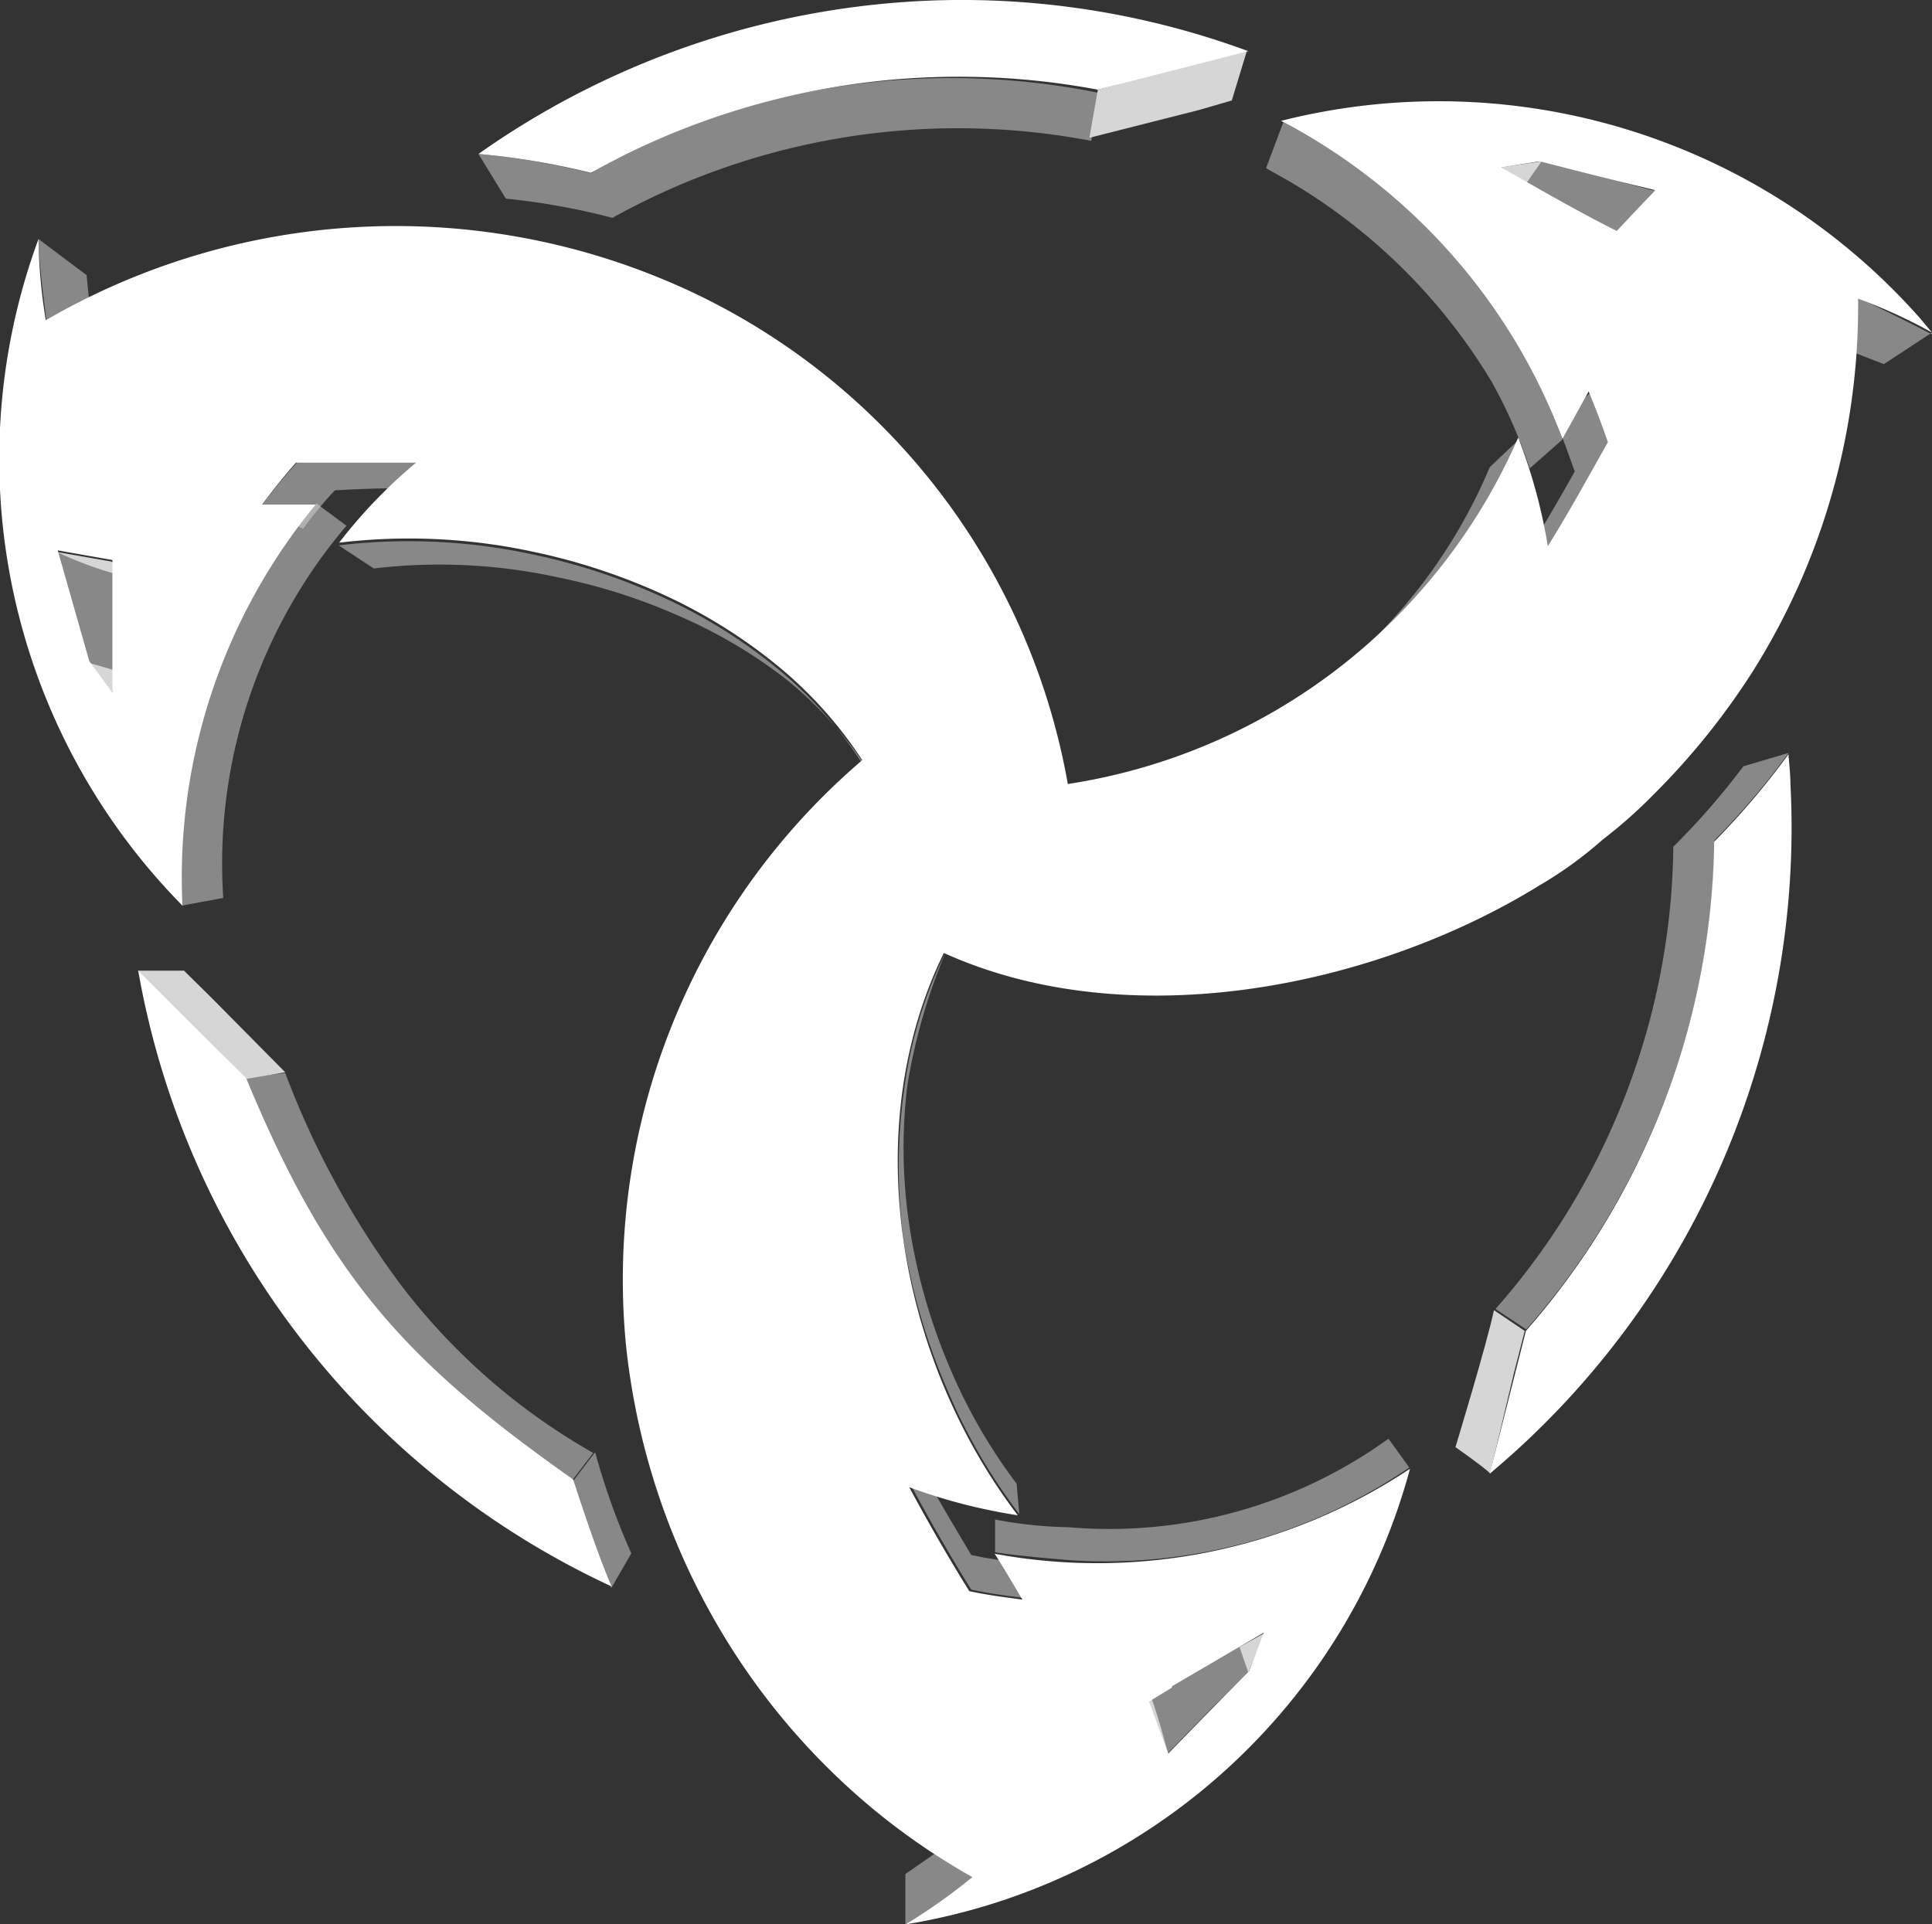
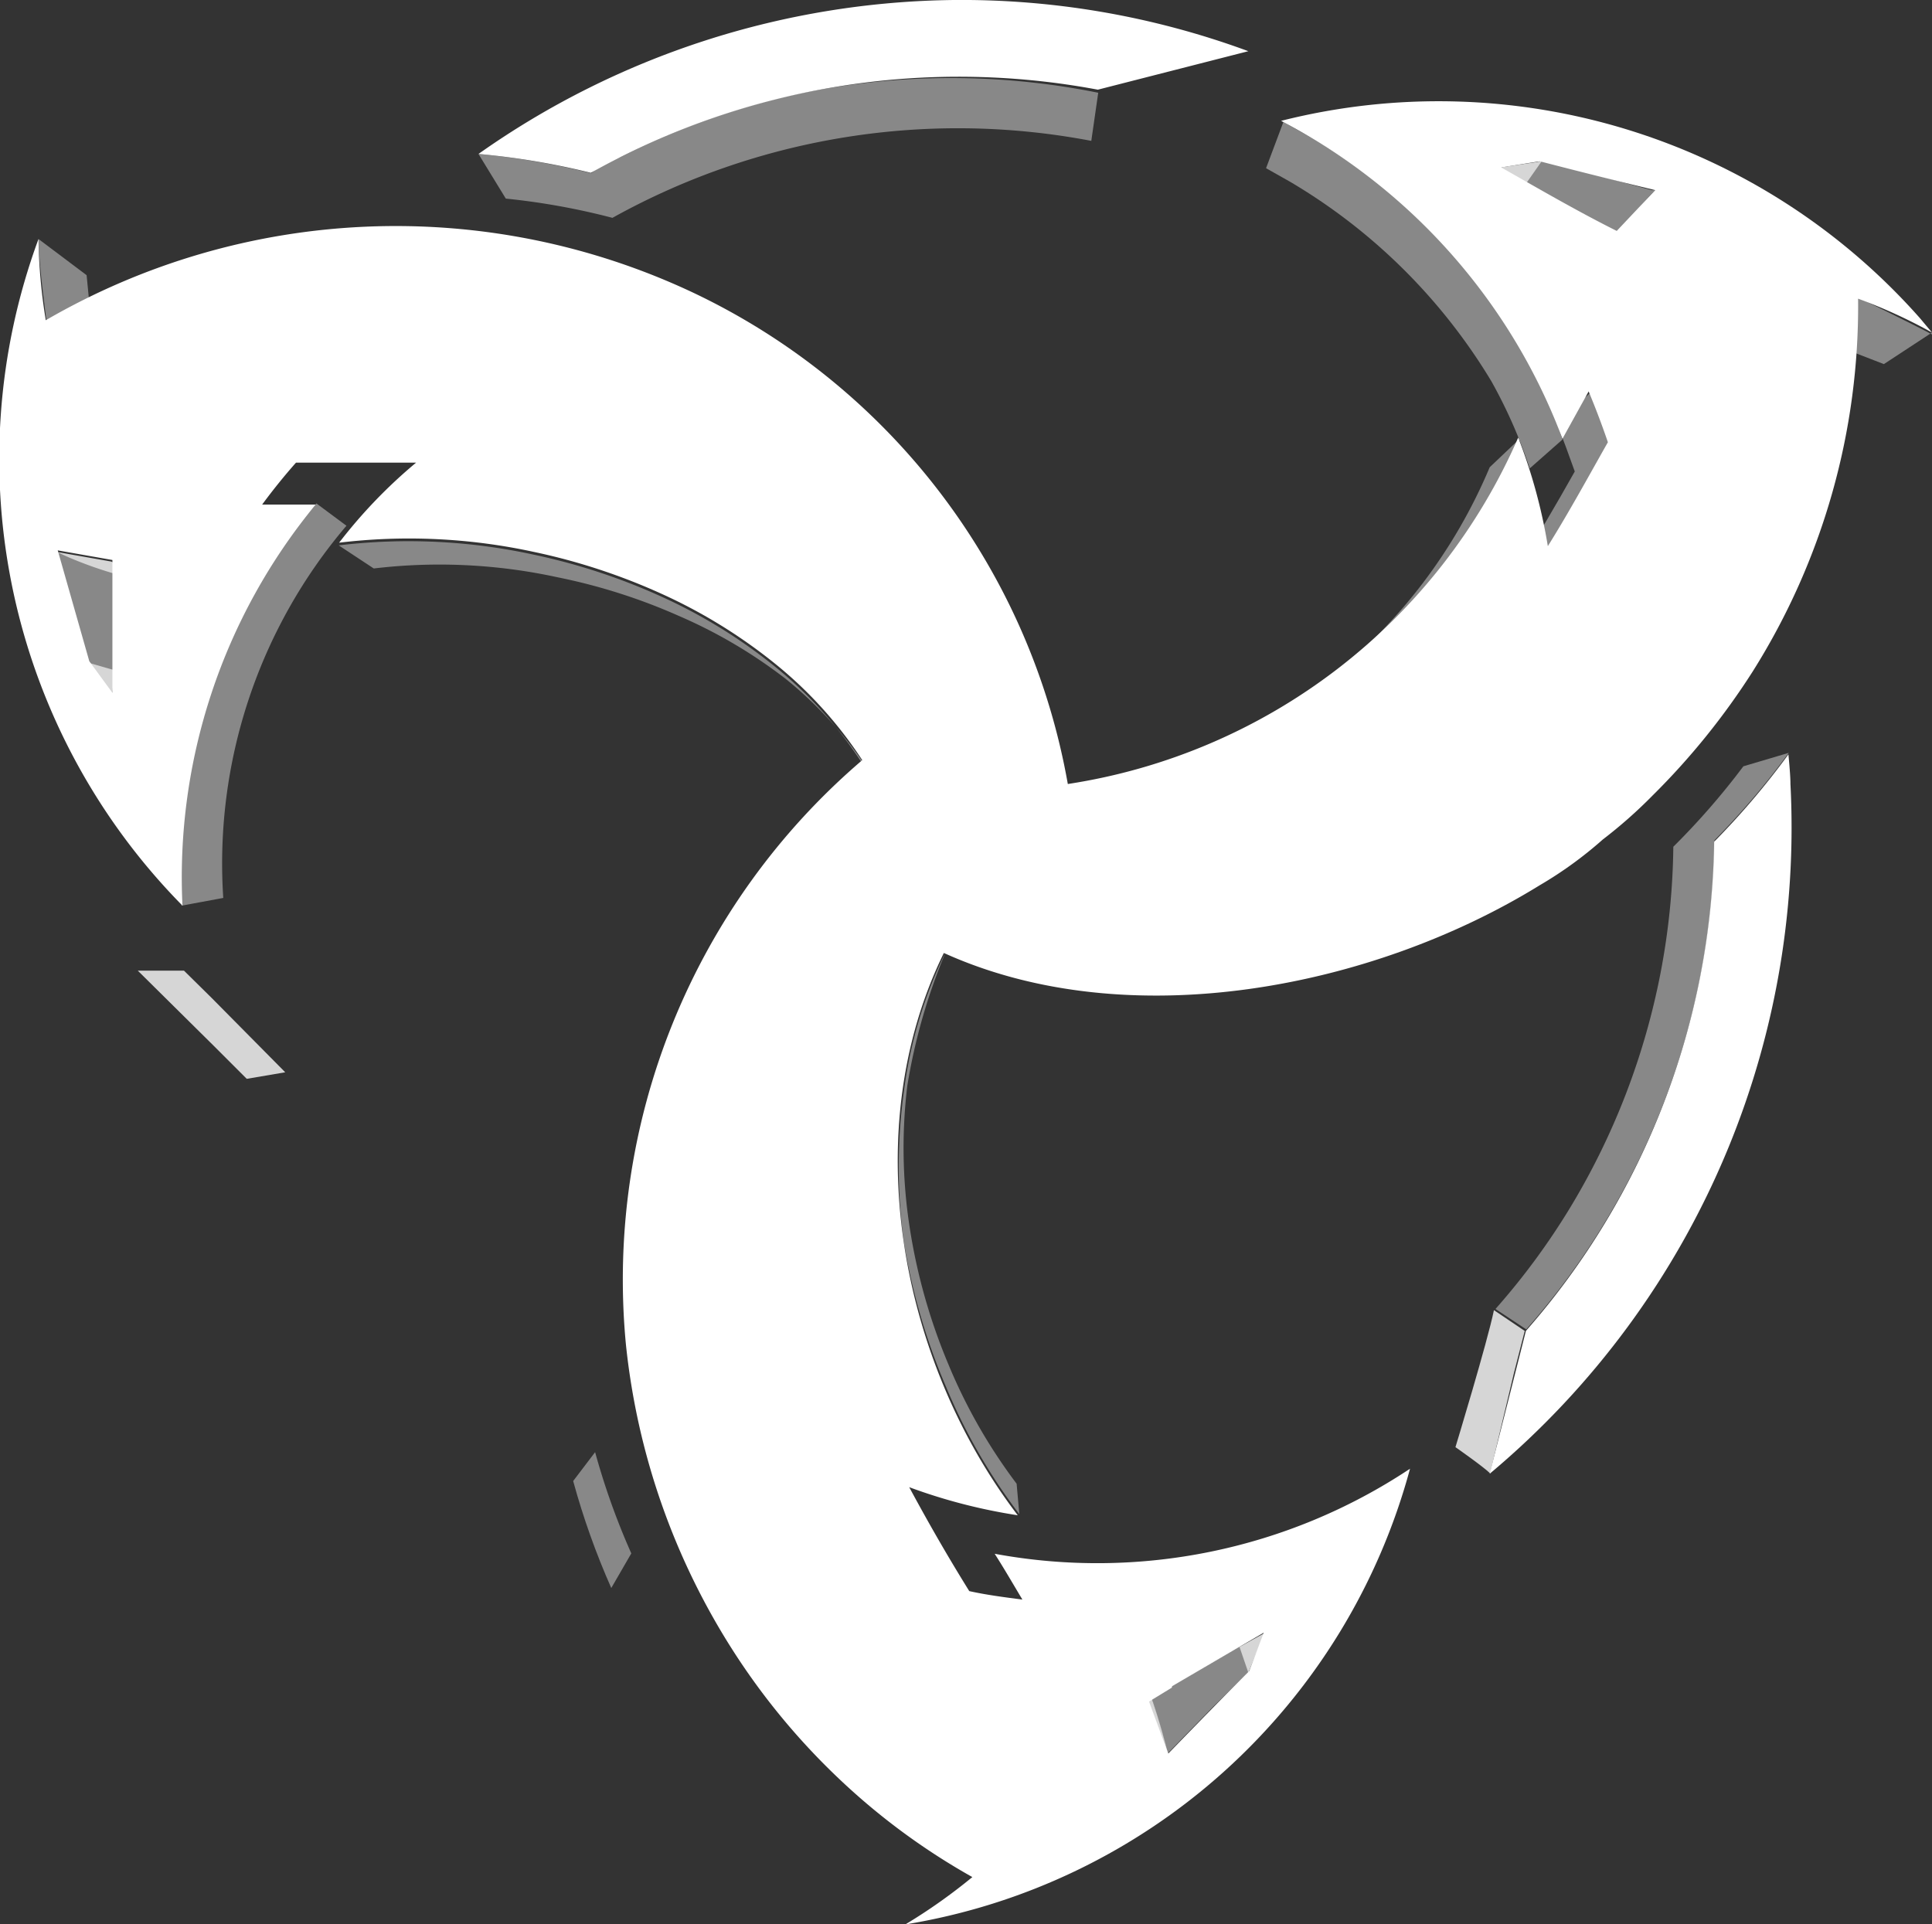
<svg xmlns="http://www.w3.org/2000/svg" viewBox="0 0 50.19 49.99">
  <rect x="0" y="0" width="50.19" height="49.99" fill="#333333" stroke="none" />
  <defs>
    <clipPath id="a">
      <path d="M14.89 38.48l.57-.75a18.61 18.61 0 0 0 .94 2.63l-.52.9a19.71 19.71 0 0 1-.99-2.78z" fill="none" />
    </clipPath>
    <clipPath id="b">
      <path d="M35.08 17.2l-.55.43a13.82 13.82 0 0 0 4.17-5.49l.79-.75a14.63 14.63 0 0 1-4.41 5.81z" fill="none" />
    </clipPath>
  </defs>
  <title>symbol</title>
  <g style="isolation:isolate">
-     <path d="M23.52 50v-1.31l.88-.61 1 .7s-1.4.94-1.88 1.22" fill="#d8d8d8" opacity=".52" style="isolation:isolate" />
    <path d="M29.83 44.2l.09-.07s.22.63.43 1.46z" fill="#d6d6d6" />
    <path d="M30.34 45.56c-.07-.27-.43-1.46-.43-1.46l1-.57 1.3-.75.23.66-.93.91-1.18 1.21" fill="#d8d8d8" opacity=".52" style="isolation:isolate" />
    <path fill="#d6d6d6" d="M32.43 43.46l-.23-.67.65-.36-.42 1.03z" />
-     <path d="M36.07 37.38a12.38 12.38 0 0 1-8.31 2.3 11 11 0 0 1-1.91-.2v.85c.67.11 2 .21 2 .21a14 14 0 0 0 8.76-2.41zM26.53 40.61c-.44-.06-.87-.11-1.3-.21-.5-.84-1-1.68-1.47-2.55l-.09.75c.49.91 1 1.8 1.56 2.7.45.1.92.16 1.38.22z" fill="#d8d8d8" opacity=".52" />
    <path d="M14.89 38.48l.57-.75a18.61 18.61 0 0 0 .94 2.63l-.52.9a19.7 19.7 0 0 1-1-2.78" fill="#d8d8d8" opacity=".52" style="isolation:isolate" clip-path="url(#a)" />
    <path d="M38.71 38.28c-.17-.17-.9-.68-.9-.68s.83-2.73 1-3.56l.8.54-.28 1.09z" fill="#d6d6d6" />
-     <path d="M6.34 28l1.07-.12a22.47 22.47 0 0 0 3 5.5 16.51 16.51 0 0 0 5 4.37l-.59.77s-.14-.11-.59-.4a19.57 19.57 0 0 1-2.79-2.17 21.59 21.59 0 0 1-4.22-5.72 23.52 23.52 0 0 1-.88-2.23z" fill="#d8d8d8" opacity=".52" style="isolation:isolate" />
    <path d="M3.58 25.22h1.2l.72.71 1.91 1.93-1 .17-.86-.86z" fill="#d6d6d6" />
-     <path d="M3.59 25.22l2.8 2.78c2.15 5.21 4.18 7.39 8.5 10.44 0 0 .6 1.88 1 2.78a21.79 21.79 0 0 1-12.3-16z" fill="#fff" />
    <path d="M24.57 24.73a15.24 15.24 0 0 0-1 3.48 13.5 13.5 0 0 0 .06 3.67 15.08 15.08 0 0 0 1 3.55 14.07 14.07 0 0 0 1.78 3.12l.07.79a14.87 14.87 0 0 1-1.9-3.3 16.19 16.19 0 0 1-1.1-3.77 14.41 14.41 0 0 1 0-3.9 11.53 11.53 0 0 1 1.09-3.64" fill="#d8d8d8" opacity=".52" style="isolation:isolate" />
    <path d="M46.46 19.61a21.89 21.89 0 0 1-7.76 18.68l.94-3.71a19.66 19.66 0 0 0 4.89-12.71 20.08 20.08 0 0 0 1.93-2.27c.17 1.78-.14.21 0 .01z" fill="#fff" />
    <path d="M45.29 19.91a19 19 0 0 1-1.82 2.09 18.35 18.35 0 0 1-.33 3.27 18.58 18.58 0 0 1-2.34 6.09 18.3 18.3 0 0 1-1.95 2.65l.8.53a19.35 19.35 0 0 0 2.06-2.81 19.66 19.66 0 0 0 2.48-6.44 19.44 19.44 0 0 0 .35-3.46 20.08 20.08 0 0 0 1.93-2.27z" fill="#d8d8d8" opacity=".52" />
    <path fill="#d6d6d6" d="M2.23 17.2l.73.21-.04.64-.69-.85zM2.89 14.59l1.24.58a10.37 10.37 0 0 1-2.66-.83z" />
    <path d="M1.46 14.34c.37.16 1.54.56 1.54.56v2.58l-.75-.25-.25-1.09-.51-1.8M8.22 13.08l.78.58a13.54 13.54 0 0 0-3.2 9.67l-1.08.2a14.41 14.41 0 0 1 3.5-10.45M22.4 19.75l.15.25a10.24 10.24 0 0 0-2.15-2.37 12.88 12.88 0 0 0-2.77-1.63 15.12 15.12 0 0 0-3.14-1 14.42 14.42 0 0 0-4.78-.23l-.91-.6a15.26 15.26 0 0 1 5.06.24 16 16 0 0 1 3.32 1.09 13.63 13.63 0 0 1 2.94 1.81 10.81 10.81 0 0 1 2.27 2.51" fill="#d8d8d8" opacity=".52" style="isolation:isolate" />
-     <path d="M11.65 12.7l-.8-.7h-3.12c-.31.34-.65.75-.93 1.13l1.07.61c.26-.35.54-.7.83-1 .99-.06 1.97-.07 2.95-.04z" fill="#d8d8d8" opacity=".52" />
    <path d="M35.08 17.2l-.55.43a13.82 13.82 0 0 0 4.17-5.49l.79-.75a14.63 14.63 0 0 1-4.42 5.81" fill="#d8d8d8" opacity=".52" style="isolation:isolate" clip-path="url(#b)" />
    <path d="M41.33 10.19l-.89.81c.17.41.32.83.47 1.25-.48.86-1 1.72-1.48 2.55l.83-.6c.55-.88 1.05-1.8 1.56-2.7-.15-.43-.31-.87-.49-1.31zM50.19 8.64l-1.25.82-1.94-.75c.33-.25 1.23-1 1.23-1s1.48.72 2 1M1 6.21l1.25.94.07.72-1.1.55s-.22-1.57-.22-2.21" fill="#d8d8d8" opacity=".52" style="isolation:isolate" />
    <path fill="#d6d6d6" d="M40.05 4.19l-.4.57-.67-.41 1.07-.16z" />
    <path d="M43 4.94c-.28.27-1 1.15-1 1.15a17.86 17.86 0 0 0-2.46-1.27l.46-.68s2.37.66 2.91.8" fill="#d8d8d8" opacity=".52" style="isolation:isolate" />
    <path d="M15.35 4.49l.55 1.13a18.16 18.16 0 0 0-2.77-.5l-.7-1.12a19.22 19.22 0 0 1 2.92.49z" fill="none" />
    <path d="M39.54 9a15.82 15.82 0 0 0-5.54-5.46l-.66-.37-.45 1.2.62.35a15 15 0 0 1 5.23 5.18 12.93 12.93 0 0 1 1 2.27l.85-.75a13.67 13.67 0 0 0-1.05-2.42z" fill="#d8d8d8" fill-rule="evenodd" opacity=".52" style="isolation:isolate" />
    <path d="M49.88 8.27l.31.37a13.57 13.57 0 0 0-1.92-.88 17.81 17.81 0 0 1-2.74 9.69 18.64 18.64 0 0 1-2.6 3.22 12.29 12.29 0 0 1-1.29 1.14 10.3 10.3 0 0 1-1.64 1.19c-4.34 2.68-10.69 3.93-15.48 1.76-2.27 4.63-1.14 10.6 1.92 14.61a14.45 14.45 0 0 1-2.82-.73c.49.91 1 1.8 1.56 2.7.45.1.92.16 1.38.22-.24-.4-.47-.8-.72-1.19a14.67 14.67 0 0 0 10.79-2.21 16.3 16.3 0 0 1-13.11 11.84 14.52 14.52 0 0 0 1.74-1.23 17.39 17.39 0 0 1-3.47-2.56 17.84 17.84 0 0 1-2.72-3.28 18.25 18.25 0 0 1-2.81-8 17.75 17.75 0 0 1 6.14-15.18 10.81 10.81 0 0 0-2.27-2.51 13.63 13.63 0 0 0-2.94-1.81 16 16 0 0 0-3.32-1.09 15.26 15.26 0 0 0-5.06-.24 13.12 13.12 0 0 1 2-2.08h-3.12c-.31.35-.6.71-.88 1.09h1.39a15.23 15.23 0 0 0-3.46 10.42 16.53 16.53 0 0 1-3.74-17.32 13.92 13.92 0 0 0 .19 2.11 18.11 18.11 0 0 1 16.83-.71 17.49 17.49 0 0 1 9.72 12.76 15.28 15.28 0 0 0 11.7-9 14 14 0 0 1 .77 2.82c.55-.88 1.05-1.8 1.56-2.7-.15-.44-.32-.89-.5-1.32l-.68 1.23a15.44 15.44 0 0 0-7.31-8.26 16.69 16.69 0 0 1 16.6 5.13zm-19.44 35.58l-.59.36.5 1.35c.7-.72 1.39-1.43 2.1-2.14l.38-1-2.38 1.39m11.55-37.81l1-1.06c-1-.24-2-.49-3-.75l-1 .16c1 .57 2 1.15 3 1.65m-39.08 12v-3.45l-1.42-.25.82 2.88.6.82" fill="#fff" />
    <path d="M20.19 2.56a19.7 19.7 0 0 0-4.07 1.52 2.38 2.38 0 0 0-.76.42 19.23 19.23 0 0 0-2.93-.5l.71 1.16a18.16 18.16 0 0 1 2.77.5 18.47 18.47 0 0 1 12.44-2l.18-1.25a19.38 19.38 0 0 0-8.34.15z" fill="#d8d8d8" opacity=".52" />
-     <path d="M28.52 2.33l1-.27 2.87-.73-.39 1.28-.86.25-2.84.72z" fill="#d6d6d6" />
+     <path d="M28.52 2.33z" fill="#d6d6d6" />
    <path d="M24.78 0a21.53 21.53 0 0 1 7.65 1.33l-3.91 1a19.55 19.55 0 0 0-13.17 2.16 19.23 19.23 0 0 0-2.92-.49 21.81 21.81 0 0 1 12.35-4z" fill="#fff" />
  </g>
</svg>